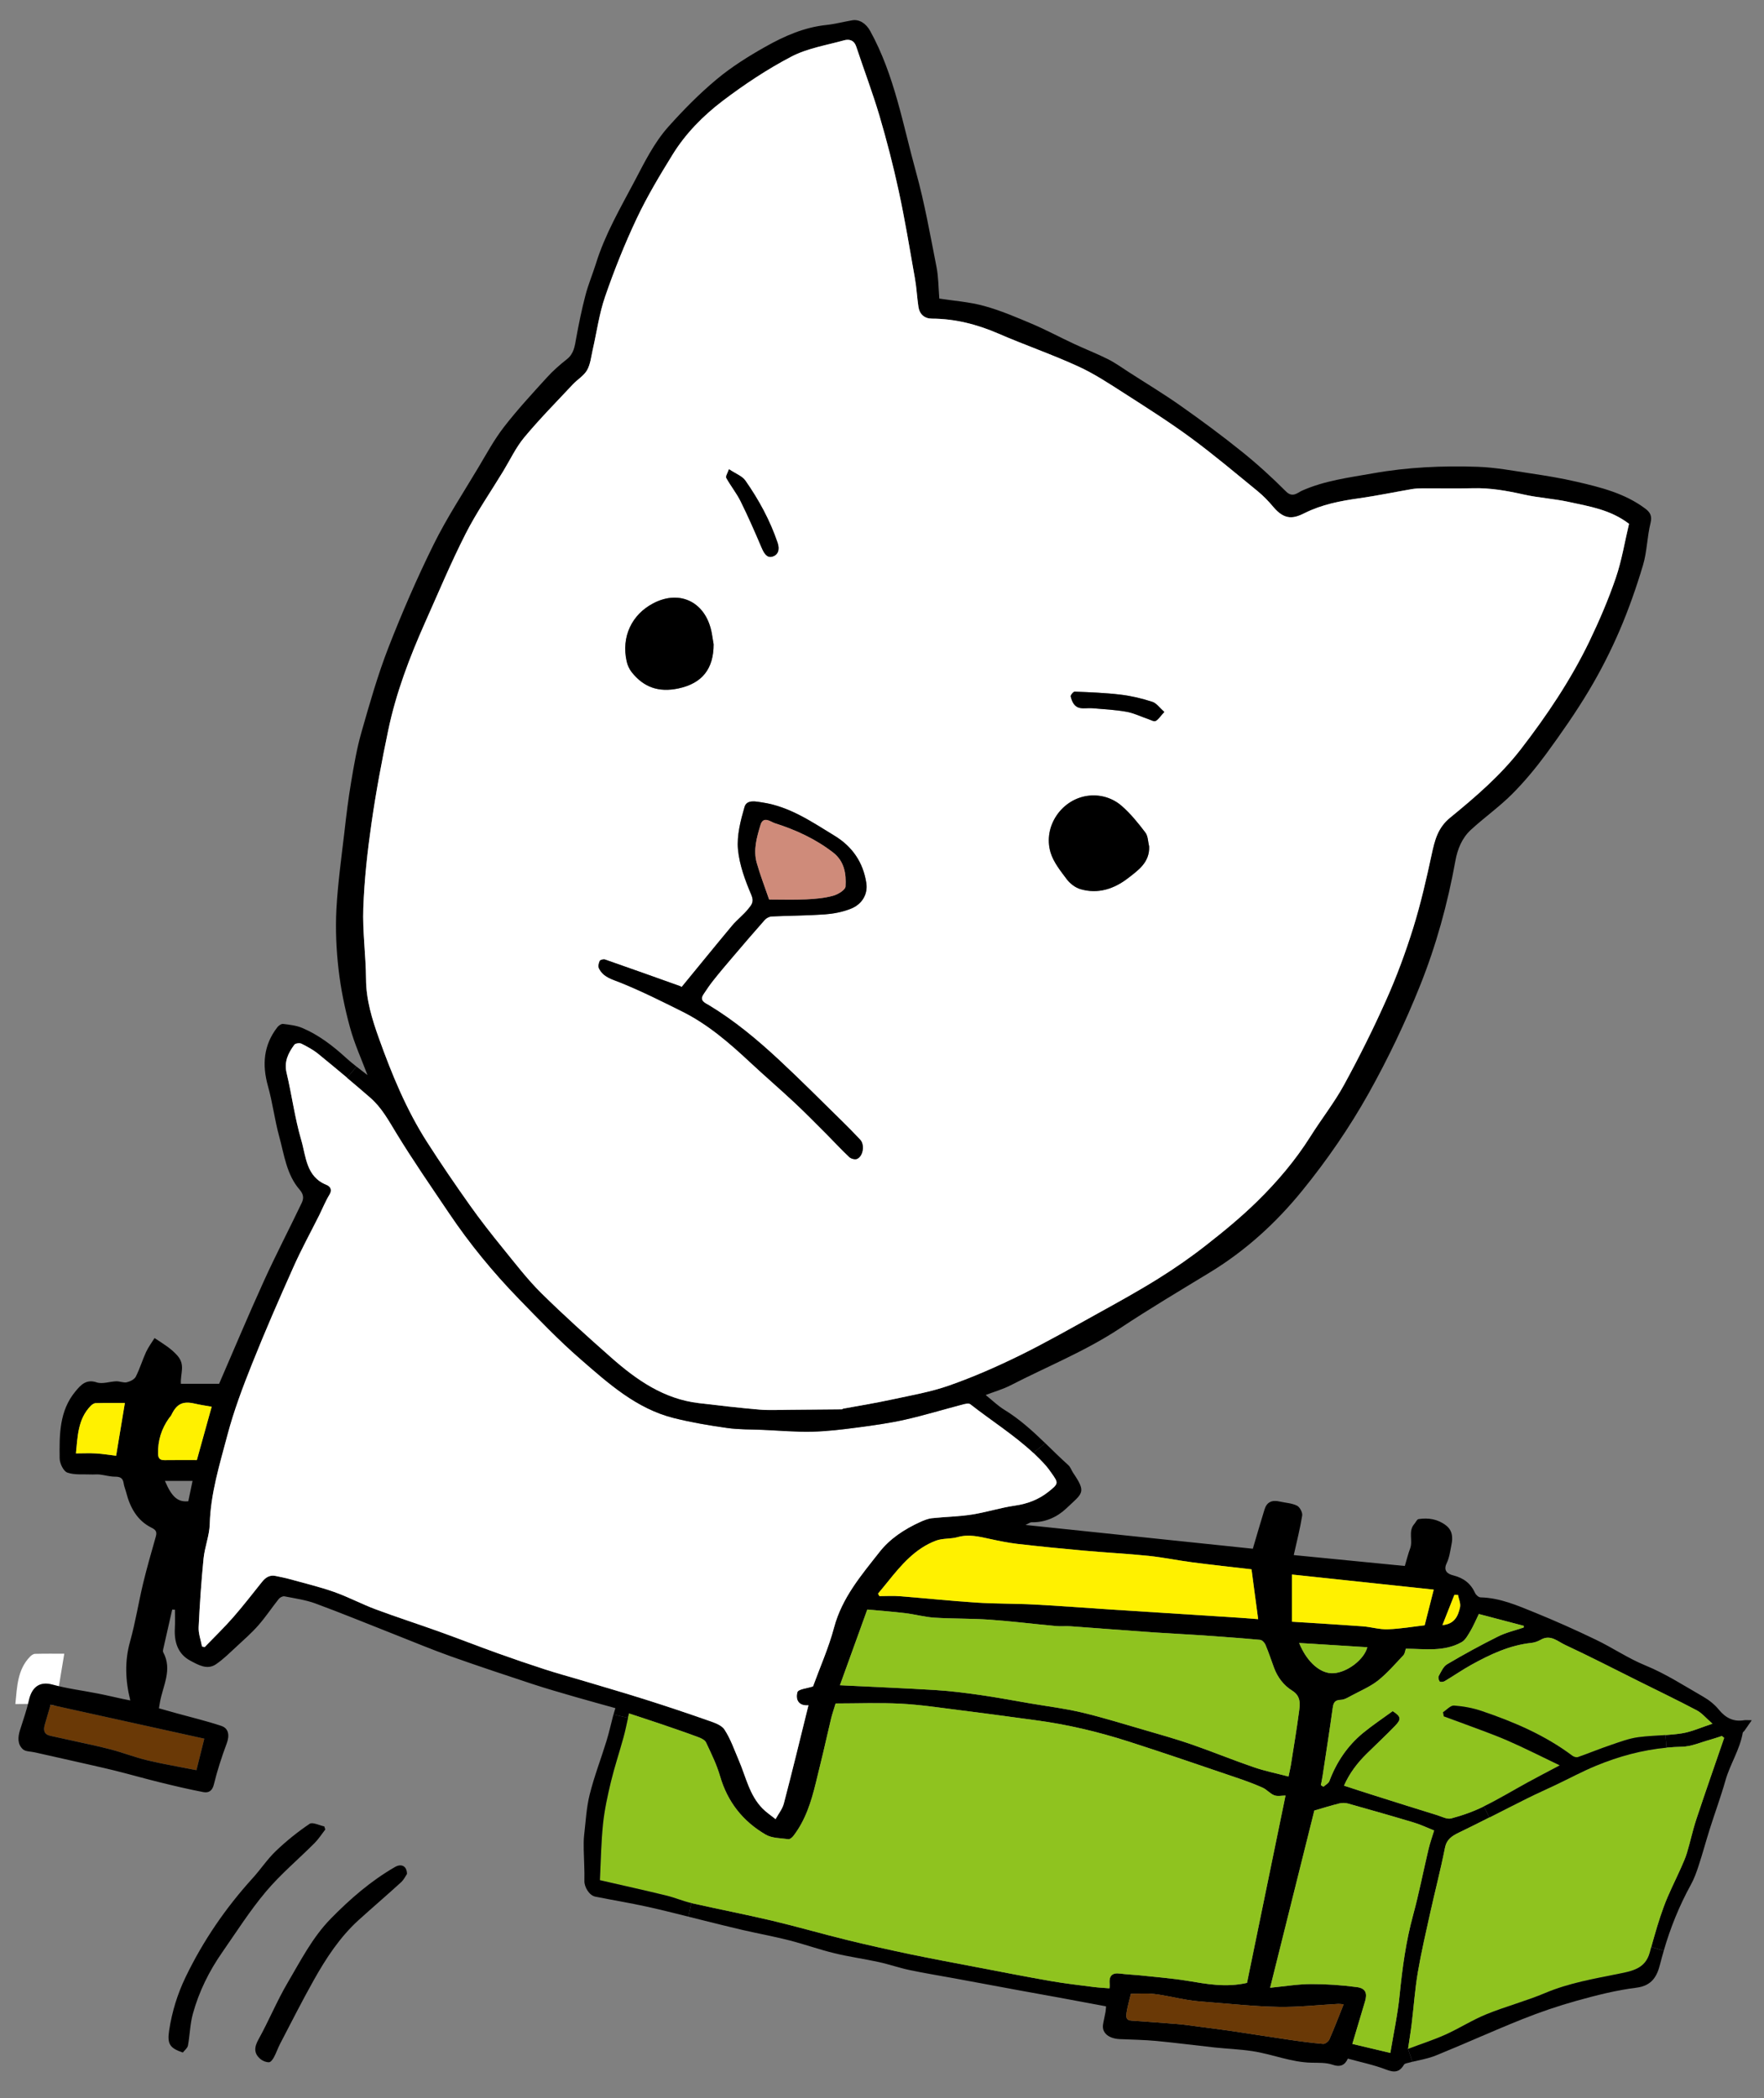
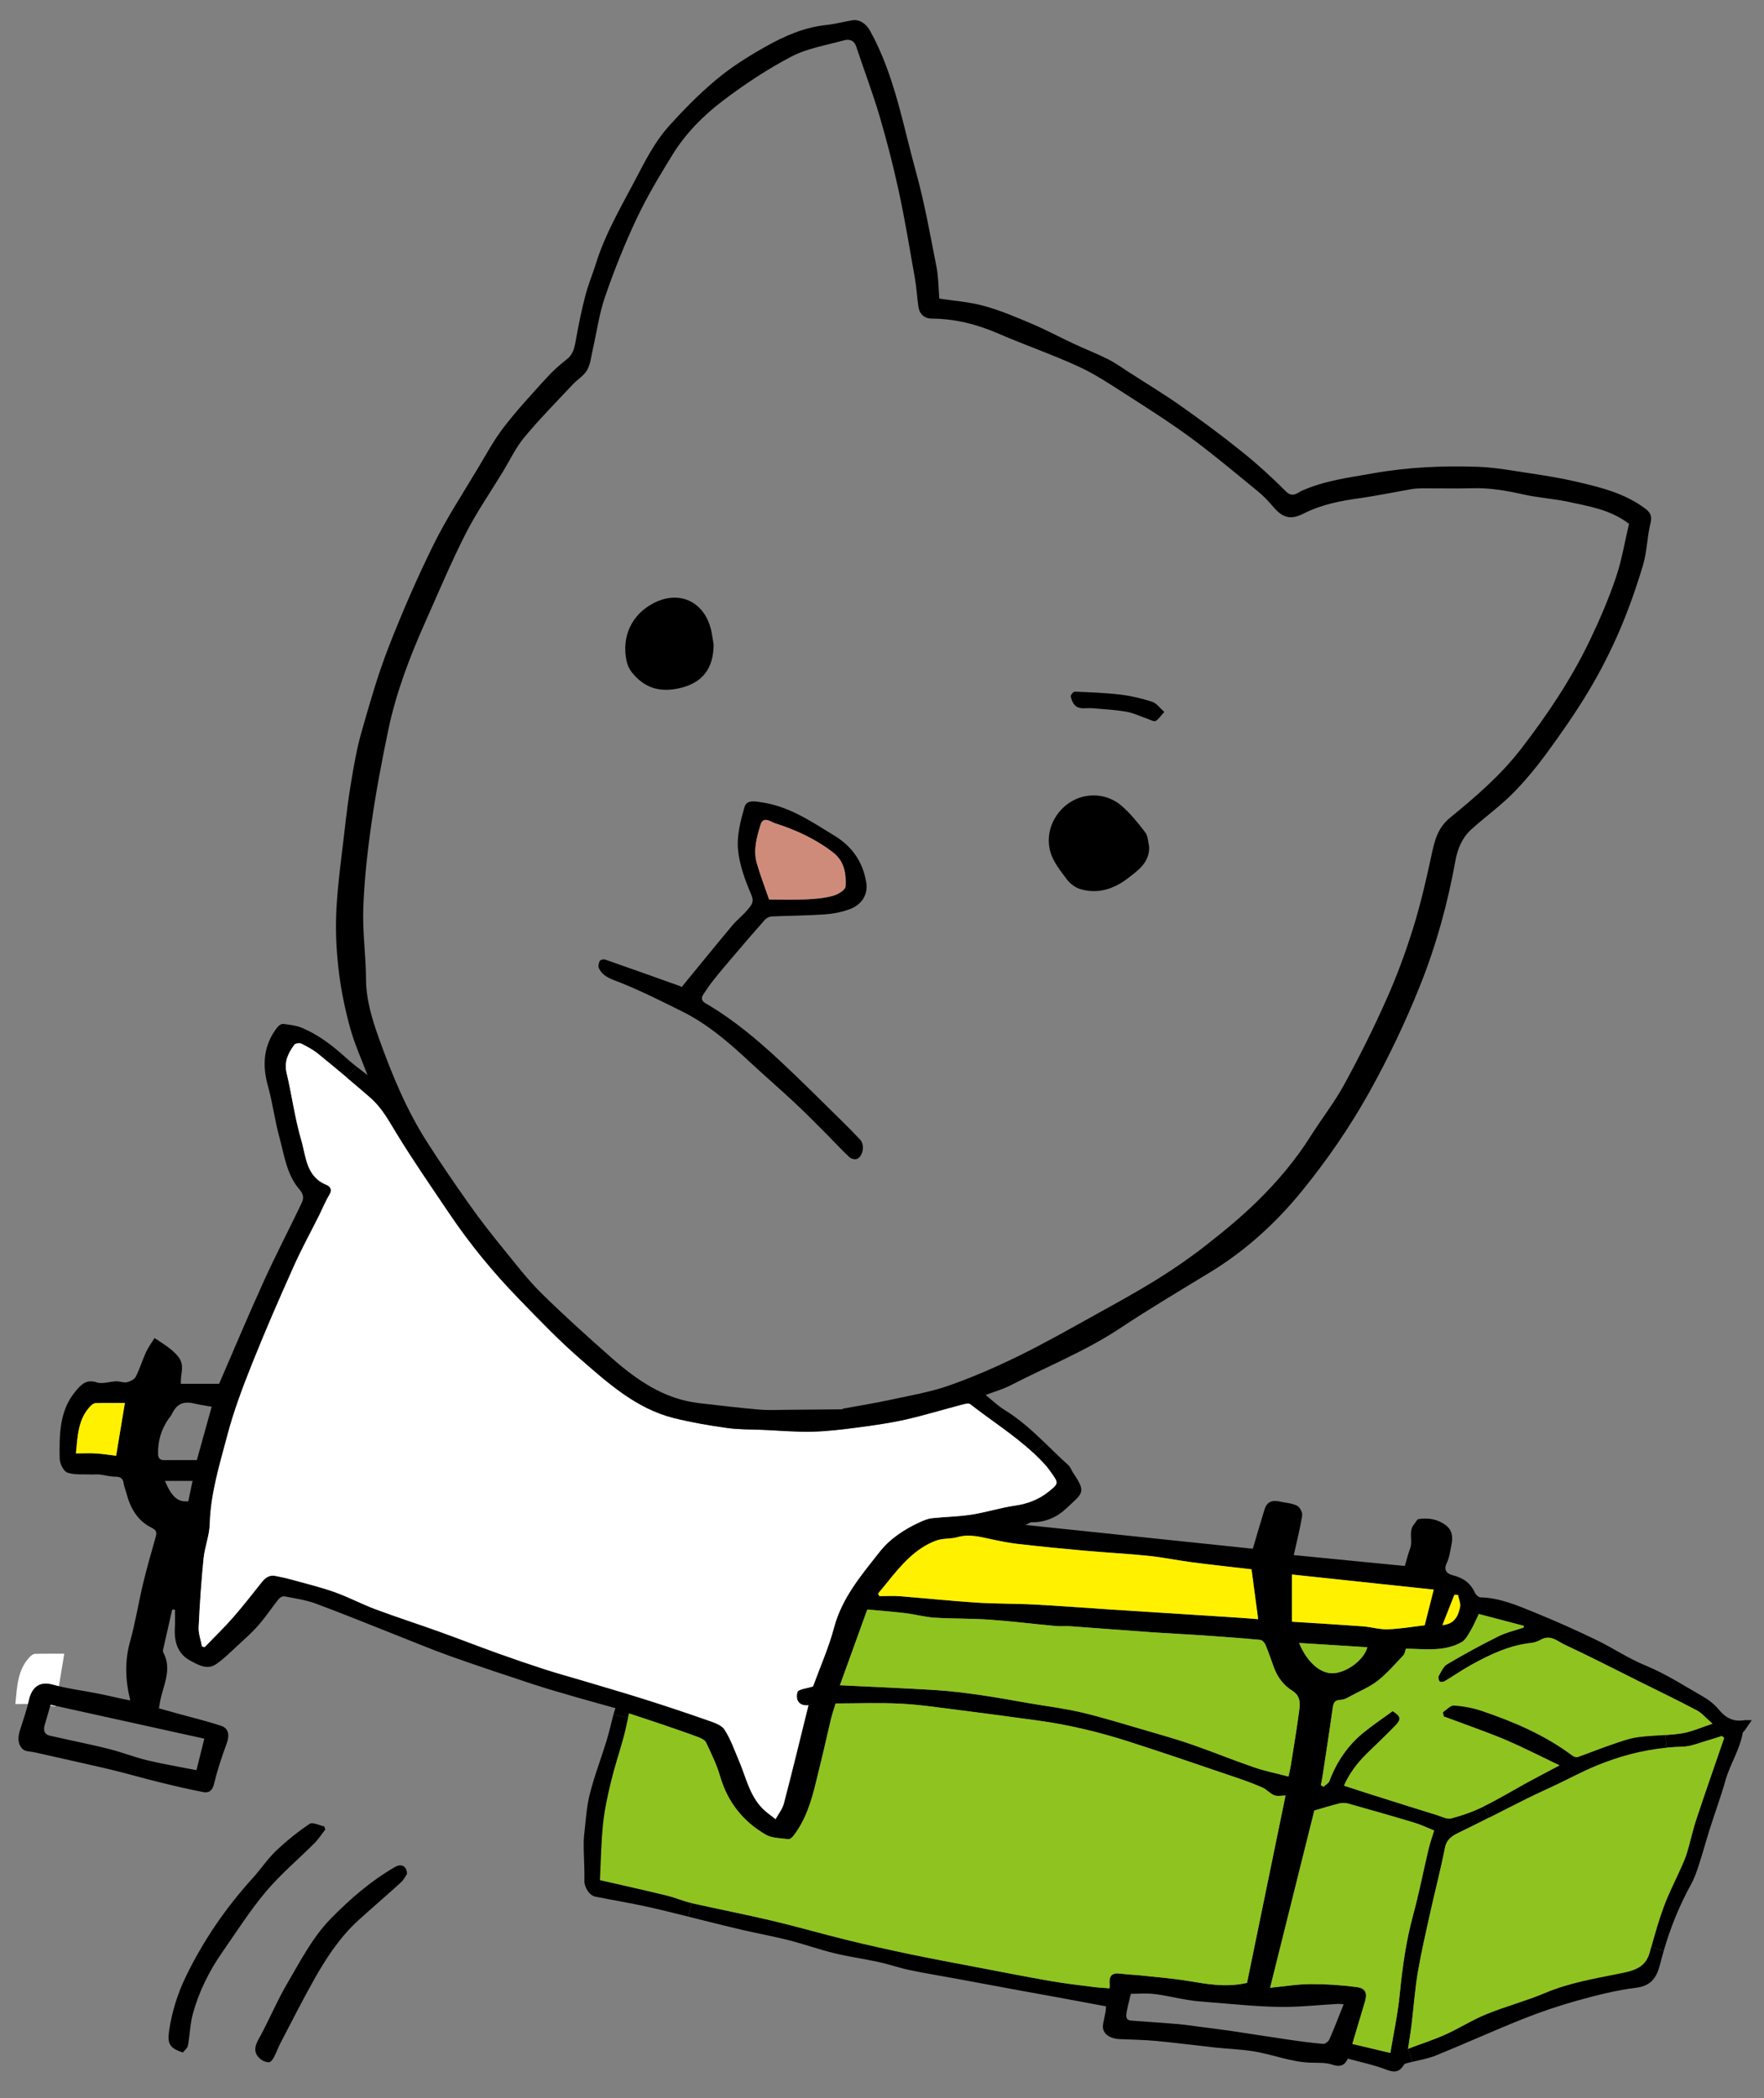
<svg xmlns="http://www.w3.org/2000/svg" version="1.1" id="レイヤー_1" x="0px" y="0px" width="344.834px" height="410.08px" viewBox="0 0 344.834 410.08" enable-background="new 0 0 344.834 410.08" xml:space="preserve">
  <rect x="0" y="0" width="344.834" height="410.08" fill="#808080" stroke="none" />
  <path fill-rule="evenodd" clip-rule="evenodd" fill="#FFFFFF" d="M10.856,333.541c-1.289-0.154-2.593-0.369-3.905-0.448  c-1.28-0.078-2.568-0.018-3.951-0.018c0.351-3.395,0.391-6.706,2.872-9.266c0.253-0.262,0.645-0.54,0.979-0.549  c1.959-0.052,3.919-0.026,5.715-0.026C11.995,326.674,11.438,330.027,10.856,333.541z" />
  <g id="XMLID_2_">
    <g>
-       <path fill="#6A3906" d="M9.89,333.21c10.01,2.21,20.11,4.44,30.05,6.63c-0.59,2.37-1.06,4.26-1.54,6.16    c-3.28-0.65-6.47-1.18-9.61-1.93c-2.41-0.58-4.75-1.5-7.16-2.13c-2.56-0.671-5.17-1.19-7.75-1.771c-1.35-0.3-2.7-0.6-4.05-0.89    c-1.25-0.28-1.37-1.11-1.08-2.15C9.11,335.88,9.48,334.63,9.89,333.21z" />
      <path d="M253.96,321.14c1.55,3.811,4.24,6.061,6.71,5.91c2.73-0.16,6.021-2.71,6.62-5.08    C262.94,321.7,258.59,321.43,253.96,321.14z M252.55,316.98c4.83,0.31,9.33,0.569,13.811,0.899c1.649,0.12,3.3,0.64,4.93,0.58    c2.53-0.09,5.03-0.53,7.21-0.78c0.56-2.22,1.11-4.37,1.77-6.97c-9.27-0.979-18.47-1.96-27.72-2.95    C252.55,311.01,252.55,314.02,252.55,316.98z M39.94,339.84c-9.94-2.189-20.04-4.42-30.05-6.63c-0.41,1.42-0.78,2.67-1.14,3.92    c-0.29,1.04-0.17,1.87,1.08,2.15c1.35,0.29,2.7,0.59,4.05,0.89c2.58,0.58,5.19,1.1,7.75,1.771c2.41,0.63,4.75,1.55,7.16,2.13    c3.14,0.75,6.33,1.279,9.61,1.93C38.88,344.1,39.35,342.21,39.94,339.84z M171.9,311.98c1.34,0,2.689-0.091,4.02,0.02    c4.97,0.39,9.93,0.92,14.9,1.24c3.77,0.25,7.55,0.18,11.319,0.38c4.92,0.25,9.83,0.64,14.74,0.96    c3.46,0.229,6.91,0.439,10.36,0.66c5.1,0.319,10.189,0.649,15.29,0.979c1.16,0.08,2.319,0.181,3.42,0.261    c-0.44-3.25-0.86-6.421-1.3-9.74c-3.92-0.45-7.761-0.87-11.591-1.37c-2.84-0.37-5.659-0.96-8.51-1.26    c-4.21-0.431-8.43-0.641-12.64-1.021c-4.351-0.39-8.69-0.82-13.03-1.32c-1.79-0.21-3.57-0.579-5.34-0.96    c-2.1-0.449-4.14-0.989-6.34-0.359c-1.37,0.39-2.931,0.189-4.24,0.689c-4.05,1.53-6.76,4.73-9.38,7.99    c-0.64,0.8-1.29,1.58-1.94,2.36C171.73,311.66,171.82,311.82,171.9,311.98z M230.18,395.62c1.54,0.13,3.08,0.37,4.62,0.57    c1.86,0.239,3.72,0.47,5.58,0.739c3.86,0.57,7.71,1.19,11.57,1.75c2.229,0.33,4.46,0.63,6.7,0.82c0.39,0.03,1.04-0.46,1.22-0.87    c0.96-2.18,1.81-4.42,2.79-6.87c-0.53-0.04-0.8-0.09-1.061-0.08c-3.88,0.21-7.76,0.66-11.619,0.59    c-4.641-0.079-9.261-0.59-13.891-0.939c-1.34-0.1-2.689-0.22-4.01-0.44c-2.16-0.35-4.29-0.89-6.45-1.14    c-1.55-0.19-3.149-0.04-4.56-0.04c-0.32,1.35-0.641,2.43-0.82,3.54c-0.11,0.71-0.3,1.61,0.9,1.7    C224.16,395.17,227.17,395.37,230.18,395.62z M266.83,391.23c-0.83,2.739-1.64,5.479-2.47,8.279c2.279,0.54,4.689,1.11,7.43,1.76    c0.64-3.869,1.46-7.63,1.83-11.439c0.52-5.24,1.229-10.41,2.62-15.5c1.16-4.271,2-8.61,3.02-12.91    c0.29-1.229,0.721-2.42,1.09-3.63c-1.43-0.57-2.63-1.15-3.89-1.53c-4.28-1.29-8.58-2.51-12.88-3.72    c-0.54-0.15-1.17-0.18-1.71-0.05c-1.601,0.39-3.17,0.89-4.94,1.399c-2.819,11.301-5.68,22.771-8.64,34.641    c3.02-0.3,5.5-0.721,7.99-0.721c3-0.01,6.029,0.2,9.01,0.601C266.98,388.64,267.32,389.63,266.83,391.23z M209.23,317.87    c-0.921-0.061-1.86,0.05-2.78-0.04c-4.34-0.4-8.67-0.94-13.01-1.25c-3.58-0.25-7.181-0.16-10.761-0.39    c-1.899-0.12-3.79-0.65-5.699-0.881c-2.391-0.29-4.801-0.47-7.44-0.71c-1.78,4.94-3.56,9.851-5.35,14.801    c6.569,0.33,12.699,0.569,18.819,0.949c2.891,0.181,5.78,0.551,8.641,0.96c3.279,0.471,6.54,1.091,9.81,1.65    c3.37,0.57,6.78,0.99,10.1,1.78c4.141,0.99,8.221,2.27,12.311,3.45c3,0.88,6.01,1.72,8.96,2.739c4.1,1.42,8.11,3.07,12.2,4.471    c2.189,0.76,4.489,1.22,6.85,1.84c0.19-0.92,0.36-1.59,0.47-2.271c0.54-3.43,1.12-6.87,1.58-10.319    c0.21-1.54,0.42-3.101-1.31-4.181c-1.68-1.04-2.87-2.609-3.57-4.489c-0.55-1.5-1.05-3.021-1.67-4.49    c-0.17-0.4-0.649-0.92-1.02-0.96c-3.7-0.34-7.4-0.61-11.101-0.87c-3.24-0.22-6.49-0.37-9.729-0.59    C220.1,318.69,214.67,318.26,209.23,317.87z M205.42,387.22c2.79,0.49,5.62,0.8,8.44,1.17c0.979,0.12,1.979,0.16,3.02,0.25    c0.01-0.109,0.07-0.489,0.03-0.859c-0.141-1.521,0.439-2.24,2.05-2.021c1.28,0.17,2.58,0.21,3.86,0.34    c3.1,0.341,6.22,0.57,9.3,1.07c3.74,0.62,7.439,1.35,11.649,0.41c2.48-12.04,4.98-24.21,7.53-36.62c-0.729,0-1.55,0.2-2.2-0.05    c-0.83-0.32-1.47-1.141-2.29-1.5c-1.689-0.75-3.439-1.391-5.199-1.98c-7.011-2.38-14-4.79-21.051-7.05    c-5.899-1.89-11.93-3.32-18.09-4.14c-4.989-0.67-9.979-1.36-14.979-1.98c-3.811-0.479-7.62-1.06-11.45-1.26    c-4.23-0.21-8.48-0.04-12.69-0.04c-0.38,1.23-0.67,2.08-0.88,2.94c-0.54,2.229-1.029,4.47-1.56,6.699    c-0.46,1.92-0.94,3.841-1.4,5.761c-0.91,3.75-2.029,7.409-4.439,10.52c-0.221,0.28-0.66,0.65-0.94,0.61    c-1.51-0.21-3.22-0.17-4.46-0.9c-4.439-2.59-7.45-6.38-8.91-11.42c-0.66-2.28-1.729-4.439-2.74-6.59    c-0.229-0.49-0.96-0.83-1.529-1.04c-2.431-0.91-4.891-1.74-7.34-2.58c-2.051-0.7-4.11-1.36-6.19-2.05    c-0.07,0.29-0.13,0.57-0.19,0.859l-2.85-0.64c0.11-0.37,0.24-0.77,0.38-1.25c-2.59-0.729-5.3-1.46-7.99-2.24    c-2.76-0.8-5.52-1.59-8.25-2.489c-5.34-1.761-10.67-3.53-15.96-5.41c-3.65-1.3-7.23-2.8-10.84-4.221    c-5.19-2.039-10.36-4.17-15.59-6.1c-1.94-0.71-4.04-1-6.08-1.4c-0.32-0.06-0.86,0.221-1.09,0.5c-1.35,1.7-2.56,3.53-3.99,5.16    c-1.3,1.48-2.79,2.79-4.24,4.13c-1.31,1.2-2.58,2.49-4.04,3.48c-1.72,1.18-3.47,0.13-4.97-0.66c-2.5-1.31-3.23-3.67-3.08-6.39    c0.07-1.19,0.02-2.4,0.02-3.601c-0.18-0.01-0.36-0.02-0.54-0.029c-0.59,2.569-1.18,5.14-1.75,7.71c-0.05,0.199-0.09,0.47,0,0.64    c1.85,3.43-0.11,6.6-0.66,9.86c-0.06,0.31-0.1,0.62-0.18,1.09c1.16,0.33,2.38,0.67,3.6,1.01c2.86,0.79,5.75,1.48,8.57,2.42    c1.5,0.49,1.65,1.9,1.08,3.43c-0.98,2.631-1.86,5.33-2.52,8.051c-0.33,1.319-1.09,1.649-2.07,1.46c-2.82-0.54-5.62-1.2-8.42-1.891    c-2.99-0.729-5.96-1.59-8.95-2.33c-2.81-0.689-5.65-1.3-8.47-1.949c-2.37-0.54-4.75-1.061-7.12-1.601    c-0.79-0.18-1.8-0.13-2.31-0.609c-1.08-1-0.97-2.391-0.55-3.74c0.6-1.92,1.29-3.82,1.72-5.771c0.55-2.529,2.02-3.84,4.64-3.12    c2.85,0.79,5.83,1.15,8.75,1.73c1.62,0.31,3.23,0.7,4.85,1.05c0.51,0.11,1.03,0.2,1.6,0.32c-0.98-3.94-1.12-7.69-0.04-11.53    c1.04-3.72,1.64-7.56,2.54-11.33c0.73-3.01,1.58-5.99,2.43-8.96c0.27-0.93,0.3-1.42-0.79-1.95c-2.78-1.38-4.17-3.909-4.93-6.84    c-0.16-0.62-0.42-1.22-0.51-1.84c-0.15-1.03-0.7-1.29-1.68-1.29c-1.01,0-2-0.3-3.01-0.42c-0.57-0.06-1.15,0.021-1.72-0.01    c-1.55-0.07-3.21,0.13-4.61-0.37c-0.75-0.28-1.47-1.78-1.49-2.74c-0.06-4.63-0.09-9.35,3.12-13.17c0.96-1.15,2.04-2.43,4.12-1.72    c1.12,0.38,2.54-0.17,3.83-0.21c0.69-0.021,1.42,0.33,2.05,0.189c0.65-0.149,1.48-0.55,1.76-1.09c0.79-1.55,1.29-3.25,2.02-4.84    c0.44-0.95,1.09-1.8,1.65-2.71c1.82,1.2,3.21,2.02,4.43,3.39c1.66,1.851,0.59,3.49,0.72,5.551c2.46,0,5.01,0,7.47,0    c2.83-6.521,5.67-13.301,8.71-19.99c2.35-5.181,4.99-10.23,7.44-15.37c0.39-0.83,0.44-1.61-0.42-2.601    c-2.54-2.92-3-6.789-3.98-10.38c-0.89-3.239-1.29-6.62-2.2-9.85c-1.17-4.19-0.87-8.021,1.85-11.521    c0.25-0.319,0.78-0.68,1.13-0.63c1.26,0.16,2.58,0.301,3.73,0.79c3.22,1.37,5.97,3.48,8.55,5.84c0.66,0.601,1.34,1.16,2.05,1.711    l-1.84,2.18c-1.87-1.57-3.76-3.13-5.66-4.68c-0.99-0.801-2.15-1.421-3.29-1.99c-0.35-0.17-1.15-0.061-1.36,0.21    c-1.19,1.62-2.04,3.3-1.52,5.5c1.04,4.37,1.61,8.859,2.87,13.149c0.94,3.2,0.93,7.15,4.94,8.75c0.63,0.25,1.19,0.881,0.6,1.86    c-0.79,1.29-1.36,2.71-2.03,4.07c-1.69,3.37-3.51,6.689-5.04,10.13c-2.79,6.24-5.53,12.51-8.06,18.85    c-1.84,4.601-3.6,9.271-4.86,14.05c-1.5,5.681-3.27,11.33-3.44,17.32c-0.06,2.26-0.98,4.48-1.21,6.75    c-0.44,4.46-0.75,8.94-0.96,13.42c-0.06,1.24,0.42,2.51,0.66,3.771c0.17,0.04,0.35,0.08,0.52,0.12c1.86-1.931,3.8-3.801,5.57-5.82    c1.95-2.23,3.76-4.58,5.62-6.9c0.69-0.859,1.49-1.43,2.65-1.189c0.97,0.2,1.95,0.39,2.91,0.66c2.87,0.8,5.78,1.489,8.58,2.479    c2.74,0.97,5.34,2.36,8.07,3.38c4.12,1.54,8.31,2.88,12.45,4.37c3.83,1.37,7.62,2.86,11.44,4.23c3.06,1.1,6.13,2.149,9.22,3.149    c2.28,0.74,4.59,1.37,6.89,2.05c4.23,1.271,8.47,2.49,12.68,3.82c4.11,1.3,8.21,2.67,12.28,4.1c1.17,0.41,2.64,0.87,3.24,1.78    c1.21,1.84,1.939,3.99,2.819,6.04c1.391,3.22,2.061,6.8,4.65,9.42c0.76,0.771,1.68,1.37,2.53,2.061    c0.55-1.021,1.34-1.971,1.62-3.061c1.649-6.29,3.18-12.609,4.81-19.2c-2.12,0.19-2.521-1.34-2.16-2.55    c0.17-0.609,1.92-0.75,3.05-1.13c1.351-3.72,3.051-7.52,4.11-11.5c1.55-5.83,5.3-10.21,8.86-14.74    c2.069-2.649,4.869-4.47,7.909-5.87c0.75-0.34,1.561-0.68,2.36-0.77c2.59-0.28,5.22-0.31,7.79-0.71c2.83-0.44,5.6-1.34,8.44-1.75    c2.47-0.35,4.649-1.19,6.56-2.71c2.021-1.61,1.99-1.69,0.54-3.72c-0.31-0.44-0.62-0.891-0.97-1.29    c-0.8-0.91-1.65-1.771-2.521-2.59l2.32-1.891c1.49,1.44,2.97,2.9,4.51,4.29c0.42,0.37,0.61,1,0.93,1.49    c2.69,3.95,1.851,3.95-1.31,6.96c-1.81,1.71-4.14,2.77-6.8,2.72c-0.28-0.01-0.57,0.24-1.19,0.521    c15.061,1.569,29.761,3.109,44.44,4.649c0.77-2.6,1.5-5.149,2.29-7.689c0.45-1.44,1.439-1.891,2.99-1.53    c1.13,0.26,2.34,0.3,3.35,0.8c0.54,0.26,1.11,1.32,1.02,1.92c-0.409,2.57-1.06,5.11-1.649,7.74c7.41,0.72,14.649,1.43,21.71,2.13    c0.399-1.33,0.649-2.39,1.03-3.39c0.609-1.55-0.431-3.37,0.819-4.811c0.29-0.319,0.511-0.909,0.83-0.96    c1.931-0.3,3.771,0,5.37,1.23c1.3,1.01,1.36,2.39,1.061,3.83c-0.24,1.2-0.4,2.47-0.921,3.55c-0.76,1.57,0.301,2.15,1.28,2.39    c2.04,0.511,3.43,1.59,4.29,3.49c0.17,0.36,0.69,0.811,1.061,0.811c3.79,0.09,7.199,1.59,10.609,2.97    c4.03,1.64,8.01,3.42,11.931,5.31c3.27,1.57,6.31,3.65,9.64,5.01c4.03,1.65,7.63,4,11.36,6.141c1.13,0.649,2.22,1.52,3.039,2.53    c1.33,1.609,2.86,2.399,4.94,2.05c0.32-0.05,0.66,0,1.48,0c-0.601,0.859-1.021,1.479-1.45,2.09c-0.101,0.13-0.29,0.229-0.311,0.37    c-0.569,3.29-2.46,6.1-3.37,9.28c-0.909,3.21-2.069,6.35-3.079,9.539c-0.75,2.381-1.4,4.801-2.181,7.171    c-0.41,1.27-0.87,2.54-1.51,3.699c-2.26,4.11-4,8.41-5.3,12.9l-2.44-0.73c0.74-2.64,1.48-5.279,2.431-7.84    c0.949-2.6,2.239-5.069,3.369-7.609c0.42-0.96,0.87-1.931,1.17-2.931c0.66-2.189,1.131-4.449,1.851-6.62    c1.76-5.3,3.61-10.579,5.43-15.869c-0.149-0.12-0.3-0.25-0.45-0.37c-0.79,0.25-1.569,0.529-2.359,0.75    c-1.79,0.489-3.59,1.31-5.4,1.35c-1.03,0.021-2.05,0.09-3.06,0.18l-0.2-2.46c1.07-0.08,2.15-0.17,3.21-0.34    c1.93-0.31,3.78-1.17,5.97-1.88c-1.29-1.13-2.05-2.07-3.04-2.6c-3.71-1.96-7.51-3.78-11.27-5.66c-4.83-2.4-9.62-4.88-14.5-7.15    c-1.431-0.66-2.84-2.1-4.74-1.01c-0.55,0.31-1.19,0.55-1.81,0.62c-4.271,0.45-8.051,2.229-11.73,4.26c-1.81,1-3.51,2.19-5.29,3.24    c-0.25,0.149-0.83,0.189-0.95,0.04c-0.199-0.26-0.33-0.811-0.18-1.061c0.46-0.83,0.9-1.869,1.65-2.31    c3.25-1.92,6.56-3.73,9.93-5.41c1.57-0.79,3.34-1.189,5.02-1.76c0.011-0.11,0.021-0.22,0.03-0.33c-2.95-0.771-5.91-1.55-8.79-2.31    c-0.609,1.239-1.06,2.329-1.649,3.329c-0.48,0.79-0.971,1.75-1.721,2.171c-3.42,1.93-7.2,1.3-10.899,1.279    c-0.15,0.42-0.19,0.971-0.48,1.28c-1.609,1.7-3.149,3.5-4.97,4.95c-1.521,1.189-3.37,1.97-5.09,2.89    c-0.69,0.37-1.431,0.84-2.16,0.87c-1.14,0.04-1.45,0.51-1.59,1.54c-0.61,4.4-1.3,8.79-1.96,13.18    c-0.101,0.66-0.24,1.311-0.36,1.96c0.17,0.11,0.33,0.21,0.5,0.311c0.39-0.36,0.99-0.65,1.16-1.101c1.39-3.71,3.53-6.89,6.57-9.399    c1.85-1.521,3.85-2.851,5.81-4.28c1.61,1.05,1.75,1.55,0.46,2.88c-1.8,1.87-3.71,3.63-5.55,5.45c-1.83,1.81-3.37,3.82-4.43,6.24    c2.09,0.68,4.029,1.319,5.979,1.93c4.08,1.29,8.16,2.58,12.25,3.84c0.9,0.28,1.93,0.851,2.73,0.63    c2.189-0.58,4.359-1.35,6.38-2.35l1.09,2.16c-1.97,1-3.95,1.99-5.94,2.95c-1.399,0.68-2.42,1.319-2.76,3.02    c-0.84,4.24-1.93,8.42-2.87,12.64c-0.859,3.881-1.76,7.761-2.43,11.681c-0.561,3.33-0.79,6.71-1.2,10.06    c-0.18,1.521-0.44,3.03-0.71,4.891l0.85,2.52c-0.22,0.06-0.439,0.11-0.659,0.17c-0.351,0.09-0.841,0.15-0.99,0.4    c-0.87,1.479-1.87,1.58-3.47,0.96c-2.381-0.92-4.921-1.44-7.5-2.15c-0.57,1.271-1.45,1.73-3.04,1.18    c-1.24-0.42-2.671-0.35-4.011-0.38c-4.01-0.069-7.699-1.67-11.6-2.26c-2.44-0.37-4.93-0.46-7.4-0.72    c-3.79-0.41-7.569-0.91-11.37-1.271c-2.369-0.22-4.77-0.26-7.149-0.359c-2.2-0.101-3.53-1.23-3.29-2.83    c0.13-0.84,0.35-1.66,0.49-2.5c0.08-0.46,0.09-0.931,0.1-1.08c-3.16-0.59-6.25-1.16-9.35-1.74c-2.511-0.46-5.04-0.91-7.561-1.37    c-4.24-0.79-8.479-1.58-12.729-2.359c-2.891-0.54-5.79-0.99-8.67-1.601c-2.07-0.43-4.07-1.14-6.141-1.59    c-2.87-0.63-5.79-1.02-8.64-1.72c-2.99-0.721-5.9-1.771-8.88-2.53c-2.99-0.76-6.04-1.32-9.061-2.01    c-2.64-0.61-5.279-1.28-7.91-1.931c-0.909-0.22-1.81-0.449-2.71-0.68l0.601-2.649c5.25,1.18,10.54,2.21,15.78,3.439    c4.88,1.16,9.71,2.561,14.59,3.76c4.09,1,8.2,1.91,12.319,2.78c4.25,0.88,8.521,1.68,12.78,2.49    C195.56,385.39,200.48,386.36,205.42,387.22z M285.41,314.17c0.17-0.75-0.25-1.63-0.4-2.439c-0.229-0.011-0.47-0.011-0.7-0.011    c-0.779,1.98-1.56,3.95-2.34,5.931C284.39,317.43,285.04,315.82,285.41,314.17z M38.48,285.39c1-3.58,1.93-6.949,2.9-10.43    c-1.13-0.2-2.24-0.36-3.32-0.61c-2.31-0.54-3.52,0.04-4.55,2.21c-0.11,0.24-0.32,0.431-0.48,0.65c-1.47,2.08-2.19,4.38-2.13,6.94    c0.02,0.92,0.37,1.26,1.28,1.25C34.3,285.37,36.43,285.39,38.48,285.39z M37.64,289.46c-1.99,0-3.67,0-5.4,0    c1.33,3.14,2.54,4.2,4.57,3.97C37.07,292.19,37.33,290.9,37.64,289.46z M24.41,274.23c-1.8,0-3.76-0.021-5.72,0.029    c-0.33,0.01-0.72,0.29-0.97,0.55c-2.49,2.561-2.53,5.87-2.88,9.271c1.39,0,2.67-0.07,3.95,0.01c1.32,0.08,2.62,0.3,3.91,0.45    C23.28,281.03,23.84,277.67,24.41,274.23z" />
      <path fill="#FFFFFF" d="M188.33,274.47c0.43-0.109,1.07-0.239,1.35-0.02c4.09,3.2,8.521,5.99,12.33,9.53    c0.87,0.819,1.721,1.68,2.521,2.59c0.35,0.399,0.66,0.85,0.97,1.29c1.45,2.029,1.48,2.109-0.54,3.72    c-1.91,1.52-4.09,2.36-6.56,2.71c-2.841,0.41-5.61,1.31-8.44,1.75c-2.57,0.4-5.2,0.43-7.79,0.71c-0.8,0.09-1.61,0.43-2.36,0.77    c-3.04,1.4-5.84,3.221-7.909,5.87c-3.561,4.53-7.311,8.91-8.86,14.74c-1.06,3.98-2.76,7.78-4.11,11.5    c-1.13,0.38-2.88,0.521-3.05,1.13c-0.36,1.21,0.04,2.74,2.16,2.55c-1.63,6.591-3.16,12.91-4.81,19.2    c-0.28,1.09-1.07,2.04-1.62,3.061c-0.851-0.69-1.771-1.29-2.53-2.061c-2.59-2.62-3.26-6.2-4.65-9.42    c-0.88-2.05-1.609-4.2-2.819-6.04c-0.601-0.91-2.07-1.37-3.24-1.78c-4.07-1.43-8.17-2.8-12.28-4.1    c-4.21-1.33-8.45-2.55-12.68-3.82c-2.3-0.68-4.61-1.31-6.89-2.05c-3.09-1-6.16-2.05-9.22-3.149c-3.82-1.37-7.61-2.86-11.44-4.23    c-4.14-1.49-8.33-2.83-12.45-4.37c-2.73-1.02-5.33-2.41-8.07-3.38c-2.8-0.99-5.71-1.68-8.58-2.479    c-0.96-0.271-1.94-0.46-2.91-0.66c-1.16-0.24-1.96,0.33-2.65,1.189c-1.86,2.32-3.67,4.67-5.62,6.9c-1.77,2.02-3.71,3.89-5.57,5.82    c-0.17-0.04-0.35-0.08-0.52-0.12c-0.24-1.261-0.72-2.53-0.66-3.771c0.21-4.479,0.52-8.96,0.96-13.42    c0.23-2.27,1.15-4.49,1.21-6.75c0.17-5.99,1.94-11.64,3.44-17.32c1.26-4.779,3.02-9.449,4.86-14.05    c2.53-6.34,5.27-12.609,8.06-18.85c1.53-3.44,3.35-6.76,5.04-10.13c0.67-1.36,1.24-2.78,2.03-4.07c0.59-0.979,0.03-1.61-0.6-1.86    c-4.01-1.6-4-5.55-4.94-8.75c-1.26-4.29-1.83-8.779-2.87-13.149c-0.52-2.2,0.33-3.88,1.52-5.5c0.21-0.271,1.01-0.38,1.36-0.21    c1.14,0.569,2.3,1.189,3.29,1.99c1.9,1.55,3.79,3.109,5.66,4.68c1.53,1.28,3.04,2.58,4.54,3.88c2.21,1.91,3.58,4.44,5.09,6.92    c3.24,5.32,6.8,10.45,10.28,15.62c4.04,6.01,8.62,11.59,13.66,16.78c3.9,4.02,7.79,8.09,12.02,11.76    c5.48,4.77,10.97,9.729,18.31,11.56c3.41,0.851,6.89,1.44,10.38,1.931c2.3,0.33,4.65,0.27,6.98,0.37    c3.199,0.14,6.409,0.43,9.62,0.359c2.96-0.07,5.93-0.43,8.88-0.82c3.13-0.409,6.27-0.85,9.34-1.539    C180.78,276.61,184.54,275.46,188.33,274.47z" />
      <path fill="#FFF100" d="M18.69,274.26c1.96-0.05,3.92-0.029,5.72-0.029c-0.57,3.439-1.13,6.8-1.71,10.31    c-1.29-0.15-2.59-0.37-3.91-0.45c-1.28-0.08-2.56-0.01-3.95-0.01c0.35-3.4,0.39-6.71,2.88-9.271    C17.97,274.55,18.36,274.27,18.69,274.26z" />
-       <path fill="#FFF100" d="M41.38,274.96c-0.97,3.48-1.9,6.85-2.9,10.43c-2.05,0-4.18-0.02-6.3,0.011c-0.91,0.01-1.26-0.33-1.28-1.25    c-0.06-2.561,0.66-4.86,2.13-6.94c0.16-0.22,0.37-0.41,0.48-0.65c1.03-2.17,2.24-2.75,4.55-2.21    C39.14,274.6,40.25,274.76,41.38,274.96z" />
      <path fill="#8FC31F" d="M336.6,339.32c0.15,0.12,0.301,0.25,0.45,0.37c-1.819,5.29-3.67,10.569-5.43,15.869    c-0.72,2.171-1.19,4.431-1.851,6.62c-0.3,1-0.75,1.971-1.17,2.931c-1.13,2.54-2.42,5.01-3.369,7.609    c-0.95,2.561-1.69,5.2-2.431,7.84c-0.1,0.381-0.2,0.75-0.31,1.131c-0.87,3.109-3.41,3.569-6.04,4.1    c-4.84,0.979-9.71,1.8-14.33,3.74c-3.75,1.59-7.74,2.63-11.53,4.17c-2.76,1.12-5.3,2.76-8.03,3.99    c-2.26,1.02-4.649,1.779-7.31,2.79c0.27-1.86,0.53-3.37,0.71-4.891c0.41-3.35,0.64-6.729,1.2-10.06    c0.67-3.92,1.57-7.8,2.43-11.681c0.94-4.22,2.03-8.399,2.87-12.64c0.34-1.7,1.36-2.34,2.76-3.02c1.99-0.96,3.971-1.95,5.94-2.95    c2.49-1.26,4.97-2.53,7.46-3.771c1.85-0.92,3.75-1.76,5.62-2.649c2.59-1.23,5.12-2.601,7.77-3.69c4.431-1.83,9-3.07,13.771-3.53    c1.01-0.09,2.029-0.159,3.06-0.18c1.811-0.04,3.61-0.86,5.4-1.35C335.03,339.85,335.81,339.57,336.6,339.32z" />
      <path fill="#8FC31F" d="M331.72,334.32c0.99,0.529,1.75,1.47,3.04,2.6c-2.189,0.71-4.04,1.57-5.97,1.88    c-1.06,0.17-2.14,0.26-3.21,0.34c-1.8,0.12-3.6,0.181-5.38,0.42c-1.771,0.25-3.5,0.9-5.2,1.48c-2.2,0.74-4.35,1.63-6.54,2.4    c-0.29,0.1-0.79-0.04-1.07-0.25c-5.34-4.011-11.39-6.601-17.659-8.73c-1.75-0.6-3.631-0.95-5.48-1.09    c-0.68-0.05-1.44,0.84-2.16,1.3c0.05,0.271,0.101,0.54,0.15,0.811c1.01,0.369,2.02,0.729,3.029,1.109    c3.11,1.18,6.271,2.26,9.33,3.58c3.37,1.46,6.65,3.14,10.311,4.89c-2.37,1.261-4.28,2.24-6.16,3.271    c-2.89,1.58-5.72,3.3-8.68,4.75c-2.021,1-4.19,1.77-6.38,2.35c-0.801,0.221-1.83-0.35-2.73-0.63c-4.09-1.26-8.17-2.55-12.25-3.84    c-1.95-0.61-3.89-1.25-5.979-1.93c1.06-2.42,2.6-4.431,4.43-6.24c1.84-1.82,3.75-3.58,5.55-5.45c1.29-1.33,1.15-1.83-0.46-2.88    c-1.96,1.43-3.96,2.76-5.81,4.28c-3.04,2.51-5.181,5.689-6.57,9.399c-0.17,0.45-0.771,0.74-1.16,1.101    c-0.17-0.101-0.33-0.2-0.5-0.311c0.12-0.649,0.26-1.3,0.36-1.96c0.66-4.39,1.35-8.779,1.96-13.18c0.14-1.03,0.45-1.5,1.59-1.54    c0.729-0.03,1.47-0.5,2.16-0.87c1.72-0.92,3.569-1.7,5.09-2.89c1.82-1.45,3.36-3.25,4.97-4.95c0.29-0.31,0.33-0.86,0.48-1.28    c3.699,0.021,7.479,0.65,10.899-1.279c0.75-0.421,1.24-1.381,1.721-2.171c0.59-1,1.04-2.09,1.649-3.329    c2.88,0.76,5.84,1.539,8.79,2.31c-0.01,0.11-0.02,0.22-0.03,0.33c-1.68,0.57-3.449,0.97-5.02,1.76c-3.37,1.68-6.68,3.49-9.93,5.41    c-0.75,0.44-1.19,1.479-1.65,2.31c-0.15,0.25-0.02,0.801,0.18,1.061c0.12,0.149,0.7,0.109,0.95-0.04    c1.78-1.05,3.48-2.24,5.29-3.24c3.68-2.03,7.46-3.81,11.73-4.26c0.619-0.07,1.26-0.311,1.81-0.62c1.9-1.09,3.31,0.35,4.74,1.01    c4.88,2.271,9.67,4.75,14.5,7.15C324.21,330.54,328.01,332.36,331.72,334.32z" />
      <path d="M325.58,339.14l0.2,2.46c-4.771,0.46-9.34,1.7-13.771,3.53c-2.649,1.09-5.18,2.46-7.77,3.69    c-1.87,0.89-3.771,1.729-5.62,2.649c-2.49,1.24-4.97,2.511-7.46,3.771l-1.09-2.16c2.96-1.45,5.79-3.17,8.68-4.75    c1.88-1.03,3.79-2.01,6.16-3.271c-3.66-1.75-6.94-3.43-10.311-4.89c-3.06-1.32-6.22-2.4-9.33-3.58    c-1.01-0.38-2.02-0.74-3.029-1.109c-0.05-0.271-0.101-0.54-0.15-0.811c0.72-0.46,1.48-1.35,2.16-1.3    c1.85,0.14,3.73,0.49,5.48,1.09c6.27,2.13,12.319,4.72,17.659,8.73c0.28,0.21,0.78,0.35,1.07,0.25c2.19-0.771,4.34-1.66,6.54-2.4    c1.7-0.58,3.43-1.23,5.2-1.48C321.98,339.32,323.78,339.26,325.58,339.14z" />
      <path d="M322.8,380.56l2.44,0.73c-0.26,0.88-0.5,1.77-0.73,2.67c-0.6,2.39-1.62,4.18-4.63,4.56c-3.95,0.49-7.86,1.49-11.71,2.561    c-3.58,1-7.13,2.21-10.58,3.59c-5.68,2.271-11.25,4.8-16.91,7.1c-1.449,0.591-3.04,0.86-4.58,1.23l-0.85-2.52    c2.66-1.011,5.05-1.771,7.31-2.79c2.73-1.23,5.271-2.87,8.03-3.99c3.79-1.54,7.78-2.58,11.53-4.17    c4.62-1.94,9.49-2.761,14.33-3.74c2.63-0.53,5.17-0.99,6.04-4.1C322.6,381.31,322.7,380.94,322.8,380.56z" />
      <path d="M321.59,99.39c0.98,0.72,1.41,1.44,1.061,2.85c-0.67,2.7-0.681,5.58-1.471,8.23c-1.29,4.32-2.79,8.6-4.569,12.75    c-1.74,4.04-3.75,8-6.011,11.77c-2.54,4.25-5.39,8.32-8.31,12.32c-2.05,2.78-4.28,5.48-6.72,7.92c-2.5,2.5-5.42,4.56-8.03,6.96    c-1.74,1.6-2.62,3.76-3.04,6.09c-1.51,8.37-3.76,16.53-6.93,24.44c-2.88,7.19-6.21,14.16-9.99,20.93    c-3.78,6.75-8.15,13.09-13.01,19.069c-5.09,6.271-11.03,11.7-17.98,15.94c-5.91,3.6-11.859,7.13-17.62,10.95    c-6.77,4.489-14.279,7.489-21.45,11.18c-1.399,0.72-2.939,1.16-4.84,1.88c1.37,1.1,2.4,2.12,3.61,2.86c3,1.83,5.55,4.16,8.04,6.56    l-2.32,1.891c-3.81-3.54-8.24-6.33-12.33-9.53c-0.279-0.22-0.92-0.09-1.35,0.02c-3.79,0.99-7.55,2.141-11.38,3.011    c-3.07,0.689-6.21,1.13-9.34,1.539c-2.95,0.391-5.92,0.75-8.88,0.82c-3.211,0.07-6.421-0.22-9.62-0.359    c-2.33-0.101-4.681-0.04-6.98-0.37c-3.49-0.49-6.97-1.08-10.38-1.931c-7.34-1.83-12.83-6.79-18.31-11.56    c-4.23-3.67-8.12-7.74-12.02-11.76c-5.04-5.19-9.62-10.771-13.66-16.78c-3.48-5.17-7.04-10.3-10.28-15.62    c-1.51-2.479-2.88-5.01-5.09-6.92c-1.5-1.3-3.01-2.6-4.54-3.88l1.84-2.18c0.71,0.55,1.43,1.09,2.15,1.659    c-1.18-3.13-2.58-6.18-3.44-9.38c-1.01-3.689-1.78-7.49-2.22-11.3c-0.44-3.86-0.62-7.79-0.42-11.66    c0.27-5.08,0.98-10.14,1.57-15.2c0.37-3.27,0.77-6.55,1.32-9.8c0.55-3.26,1.11-6.55,2.02-9.72c1.58-5.53,3.16-11.1,5.24-16.45    c2.67-6.85,5.6-13.62,8.86-20.21c2.57-5.2,5.79-10.09,8.77-15.09c1.59-2.67,3.08-5.42,4.97-7.86c2.6-3.36,5.49-6.49,8.35-9.63    c1.19-1.32,2.55-2.52,3.95-3.62c1.38-1.08,1.54-2.54,1.82-4.08c0.51-2.83,1.09-5.66,1.82-8.44c0.55-2.11,1.41-4.14,2.06-6.22    c1.76-5.67,4.73-10.75,7.48-15.96c1.979-3.75,3.84-7.58,6.66-10.74c2.939-3.29,6.069-6.47,9.46-9.29    c2.909-2.43,6.189-4.48,9.51-6.35c3.7-2.09,7.6-3.81,11.939-4.26c1.681-0.18,3.341-0.62,5.011-0.91    c1.46-0.26,2.76,0.68,3.529,2.07c4.771,8.64,6.391,18.31,8.98,27.64c1.68,6.07,2.77,12.3,3.99,18.48c0.39,1.98,0.38,4.03,0.55,6.2    c2.85,0.44,5.88,0.65,8.75,1.44c3.21,0.88,6.31,2.21,9.39,3.51c2.771,1.18,5.44,2.62,8.17,3.89c2.2,1.03,4.48,1.91,6.65,3    c1.42,0.71,2.72,1.66,4.06,2.52c3.41,2.2,6.891,4.29,10.2,6.63c4.05,2.85,8.04,5.8,11.891,8.9c3.039,2.44,5.939,5.08,8.689,7.84    c1.271,1.26,2.3,0.18,3.01-0.14c4.46-2.01,9.24-2.59,13.96-3.43c6.761-1.21,13.61-1.51,20.46-1.28    c3.46,0.12,6.91,0.77,10.351,1.29c3.01,0.45,6.03,0.94,8.99,1.63C312.9,95.25,317.6,96.41,321.59,99.39z M315.86,112.96    c1.18-3.45,1.76-7.12,2.59-10.57c-3.641-2.79-7.76-3.4-11.75-4.28c-2.931-0.64-5.95-0.8-8.87-1.46c-3.271-0.73-6.53-1.31-9.9-1.22    c-3.27,0.08-6.56,0.01-9.84,0.02c-0.7,0.01-1.41,0.03-2.1,0.15c-3.431,0.59-6.83,1.3-10.271,1.79    c-3.71,0.52-7.319,1.21-10.729,2.92c-2.021,1-3.8,1.49-6.07-1.22c-0.93-1.11-1.95-2.17-3.06-3.08    c-4.311-3.52-8.57-7.12-13.051-10.42c-4.18-3.07-8.569-5.86-12.939-8.66c-2.97-1.9-5.94-3.88-9.13-5.33    c-5.11-2.34-10.44-4.17-15.601-6.41c-4.17-1.8-8.43-2.89-12.979-2.91c-1.45-0.01-2.4-0.86-2.62-2.3    c-0.28-1.86-0.36-3.75-0.69-5.59c-1-5.69-1.939-11.39-3.159-17.04c-1.07-4.95-2.341-9.87-3.771-14.73    c-1.35-4.54-3.04-8.99-4.53-13.49c-0.42-1.28-1.37-1.54-2.42-1.24c-3.47,0.96-7.17,1.55-10.3,3.19c-4.7,2.46-9.18,5.44-13.4,8.64    c-3.829,2.91-7.26,6.39-9.81,10.53c-2.5,4.05-4.96,8.15-6.99,12.45c-2.34,4.96-4.39,10.08-6.18,15.27    c-1.16,3.35-1.63,6.94-2.43,10.42c-0.3,1.34-0.44,2.8-1.09,3.95c-0.62,1.09-1.86,1.81-2.76,2.76c-3.2,3.42-6.5,6.76-9.5,10.36    c-1.66,1.99-2.79,4.42-4.15,6.66c-2.47,4.07-5.2,8-7.35,12.23c-2.88,5.67-5.34,11.56-7.94,17.38c-3.02,6.79-5.66,13.73-7.18,21.02    c-1.26,6.02-2.4,12.08-3.27,18.16c-0.79,5.49-1.4,11.02-1.6,16.56c-0.17,4.61,0.5,9.25,0.53,13.88c0.02,4.07,1.19,7.87,2.51,11.56    c2.52,7.03,5.36,13.96,9.41,20.29c2.68,4.189,5.49,8.3,8.37,12.359c2.06,2.91,4.27,5.721,6.52,8.49c2.4,2.95,4.73,6,7.42,8.67    c4.43,4.37,9.06,8.53,13.73,12.65c4.94,4.36,10.28,8.08,17.08,8.88c3.95,0.47,7.91,0.93,11.87,1.27c1.9,0.16,3.83,0.051,5.74,0.04    c3.45-0.02,6.91-0.05,10.359-0.09c0.101,0,0.19-0.12,0.29-0.14c3.15-0.58,6.32-1.09,9.45-1.771    c3.79-0.819,7.641-1.479,11.271-2.76c4.67-1.64,9.229-3.64,13.68-5.819c5.19-2.551,10.22-5.421,15.28-8.221    c4-2.21,8.01-4.42,11.89-6.84c3.24-2.02,6.4-4.21,9.4-6.57c3.43-2.68,6.819-5.47,9.93-8.52c3.92-3.84,7.48-8.03,10.43-12.71    c2.141-3.41,4.66-6.59,6.58-10.11c2.96-5.42,5.73-10.96,8.24-16.6c2.04-4.55,3.77-9.27,5.26-14.03c1.46-4.7,2.57-9.53,3.601-14.34    c0.6-2.77,1.18-5.22,3.609-7.21c4.971-4.06,9.87-8.27,13.83-13.39c5.101-6.61,9.75-13.53,13.391-21.06    C312.63,121.34,314.41,117.2,315.86,112.96z" />
-       <path fill="#FFFFFF" d="M318.45,102.39c-0.83,3.45-1.41,7.12-2.59,10.57c-1.45,4.24-3.23,8.38-5.17,12.42    c-3.641,7.53-8.29,14.45-13.391,21.06c-3.96,5.12-8.859,9.33-13.83,13.39c-2.43,1.99-3.01,4.44-3.609,7.21    c-1.03,4.81-2.141,9.64-3.601,14.34c-1.49,4.76-3.22,9.48-5.26,14.03c-2.51,5.64-5.28,11.18-8.24,16.6    c-1.92,3.521-4.439,6.7-6.58,10.11c-2.949,4.68-6.51,8.87-10.43,12.71c-3.11,3.05-6.5,5.84-9.93,8.52c-3,2.36-6.16,4.551-9.4,6.57    c-3.88,2.42-7.89,4.63-11.89,6.84c-5.061,2.8-10.09,5.67-15.28,8.221c-4.45,2.18-9.01,4.18-13.68,5.819    c-3.63,1.28-7.48,1.94-11.271,2.76c-3.13,0.681-6.3,1.19-9.45,1.771c-0.1,0.02-0.189,0.14-0.29,0.14    c-3.449,0.04-6.909,0.07-10.359,0.09c-1.91,0.011-3.84,0.12-5.74-0.04c-3.96-0.34-7.92-0.8-11.87-1.27    c-6.8-0.8-12.14-4.52-17.08-8.88c-4.67-4.12-9.3-8.28-13.73-12.65c-2.69-2.67-5.02-5.72-7.42-8.67c-2.25-2.77-4.46-5.58-6.52-8.49    c-2.88-4.06-5.69-8.17-8.37-12.359c-4.05-6.33-6.89-13.26-9.41-20.29c-1.32-3.69-2.49-7.49-2.51-11.56    c-0.03-4.63-0.7-9.27-0.53-13.88c0.2-5.54,0.81-11.07,1.6-16.56c0.87-6.08,2.01-12.14,3.27-18.16c1.52-7.29,4.16-14.23,7.18-21.02    c2.6-5.82,5.06-11.71,7.94-17.38c2.15-4.23,4.88-8.16,7.35-12.23c1.36-2.24,2.49-4.67,4.15-6.66c3-3.6,6.3-6.94,9.5-10.36    c0.9-0.95,2.14-1.67,2.76-2.76c0.65-1.15,0.79-2.61,1.09-3.95c0.8-3.48,1.27-7.07,2.43-10.42c1.79-5.19,3.84-10.31,6.18-15.27    c2.03-4.3,4.49-8.4,6.99-12.45c2.55-4.14,5.98-7.62,9.81-10.53c4.221-3.2,8.7-6.18,13.4-8.64c3.13-1.64,6.83-2.23,10.3-3.19    c1.05-0.3,2-0.04,2.42,1.24c1.49,4.5,3.181,8.95,4.53,13.49c1.43,4.86,2.7,9.78,3.771,14.73c1.22,5.65,2.159,11.35,3.159,17.04    c0.33,1.84,0.41,3.73,0.69,5.59c0.22,1.44,1.17,2.29,2.62,2.3c4.55,0.02,8.81,1.11,12.979,2.91c5.16,2.24,10.49,4.07,15.601,6.41    c3.189,1.45,6.16,3.43,9.13,5.33c4.37,2.8,8.76,5.59,12.939,8.66c4.48,3.3,8.74,6.9,13.051,10.42c1.109,0.91,2.13,1.97,3.06,3.08    c2.271,2.71,4.05,2.22,6.07,1.22c3.41-1.71,7.02-2.4,10.729-2.92c3.44-0.49,6.84-1.2,10.271-1.79c0.689-0.12,1.399-0.14,2.1-0.15    c3.28-0.01,6.57,0.06,9.84-0.02c3.37-0.09,6.63,0.49,9.9,1.22c2.92,0.66,5.939,0.82,8.87,1.46    C310.69,98.99,314.81,99.6,318.45,102.39z M225.91,140.92c0.55-0.29,0.92-0.93,1.689-1.76c-0.909-0.8-1.52-1.72-2.34-1.98    c-2-0.65-4.08-1.15-6.17-1.4c-2.979-0.36-6-0.47-9-0.59c-0.27-0.01-0.85,0.7-0.78,0.95c0.25,1.02,0.681,2.06,1.9,2.26    c0.75,0.12,1.53-0.03,2.3,0.03c2.23,0.19,4.49,0.3,6.69,0.69c1.47,0.26,2.85,0.96,4.28,1.44    C224.96,140.72,225.58,141.09,225.91,140.92z M220.52,171.64c1.961-1.52,4.24-3.07,4.12-6.18c-0.229-0.92-0.21-2.04-0.739-2.73    c-1.4-1.85-2.891-3.69-4.62-5.2c-1.721-1.5-3.96-2.23-6.28-2.02c-5.35,0.48-9.2,5.98-7.62,11.16c0.58,1.89,1.96,3.59,3.18,5.22    c0.631,0.83,1.65,1.61,2.641,1.9C214.65,174.81,217.82,173.73,220.52,171.64z M166.18,177.68c2.41-0.9,3.5-2.97,3.17-5.1    c-0.63-4.06-2.739-7.1-6.199-9.22c-4.44-2.71-8.761-5.69-14.061-6.5c-1.24-0.18-3.109-0.67-3.55,0.88    c-0.771,2.67-1.521,5.55-1.28,8.26c0.28,3.06,1.42,6.12,2.641,8.98c0.569,1.35-0.061,1.96-0.591,2.63    c-0.93,1.19-2.189,2.13-3.17,3.29c-3.319,3.97-6.569,7.99-9.909,12.05c-0.021-0.02-0.141-0.15-0.28-0.2    c-4.891-1.75-9.78-3.49-14.68-5.2c-0.3-0.1-0.93,0.06-1.03,0.27c-0.2,0.42-0.34,1.06-0.16,1.44c0.87,1.8,2.64,2.16,4.34,2.86    c4.1,1.67,8.07,3.65,12.03,5.63c4.95,2.48,9.1,6.07,13.13,9.83c2.89,2.7,5.9,5.28,8.8,7.99c2.101,1.97,4.12,4.029,6.16,6.069    c1.5,1.511,2.95,3.08,4.5,4.54c0.33,0.311,1.1,0.511,1.49,0.34c1.2-0.5,1.54-2.76,0.63-3.739c-1.19-1.271-2.4-2.511-3.641-3.721    c-4.06-3.979-8.069-8.01-12.229-11.88c-4.26-3.96-8.73-7.699-13.75-10.72c-0.71-0.42-1.86-0.85-1.05-2.09    c0.64-0.99,1.31-1.96,2.05-2.88c1.18-1.49,2.42-2.95,3.66-4.4c2.08-2.44,4.17-4.89,6.3-7.29c0.31-0.35,0.89-0.65,1.36-0.67    c3.439-0.16,6.899-0.16,10.34-0.4C162.88,178.61,164.61,178.28,166.18,177.68z M151.01,108.79c1.061-0.33,1.471-1.31,1-2.7    c-1.49-4.39-3.68-8.4-6.31-12.16c-0.61-0.87-1.83-1.3-3.2-2.21c-0.26,0.77-0.68,1.39-0.52,1.69c0.869,1.57,2.029,3,2.819,4.6    c1.46,2.95,2.78,5.97,4.07,9C149.31,108.03,149.87,109.14,151.01,108.79z M139.5,125.93c-0.08-0.48-0.2-1.27-0.34-2.06    c-1.05-6.09-6.16-8.73-11.47-5.94c-4.23,2.22-6.25,6.58-5.19,11.32c0.16,0.76,0.52,1.54,1,2.15c2.35,2.95,5.27,3.97,9.09,3.17    C137.31,133.57,139.5,130.7,139.5,125.93z" />
      <path fill="#FFF100" d="M285.01,311.73c0.15,0.81,0.57,1.689,0.4,2.439c-0.37,1.65-1.021,3.26-3.44,3.48    c0.78-1.98,1.561-3.95,2.34-5.931C284.54,311.72,284.78,311.72,285.01,311.73z" />
      <path fill="#8FC31F" d="M280.35,357.79c-0.369,1.21-0.8,2.4-1.09,3.63c-1.02,4.3-1.859,8.64-3.02,12.91    c-1.391,5.09-2.101,10.26-2.62,15.5c-0.37,3.81-1.19,7.57-1.83,11.439c-2.74-0.649-5.15-1.22-7.43-1.76    c0.83-2.8,1.64-5.54,2.47-8.279c0.49-1.601,0.15-2.591-1.54-2.82c-2.98-0.4-6.01-0.61-9.01-0.601c-2.49,0-4.971,0.421-7.99,0.721    c2.96-11.87,5.82-23.34,8.64-34.641c1.771-0.51,3.34-1.01,4.94-1.399c0.54-0.13,1.17-0.101,1.71,0.05    c4.3,1.21,8.6,2.43,12.88,3.72C277.72,356.64,278.92,357.22,280.35,357.79z" />
      <path fill="#FFF100" d="M280.27,310.71c-0.659,2.6-1.21,4.75-1.77,6.97c-2.18,0.25-4.68,0.69-7.21,0.78    c-1.63,0.06-3.28-0.46-4.93-0.58c-4.48-0.33-8.98-0.59-13.811-0.899c0-2.961,0-5.971,0-9.221    C261.8,308.75,271,309.73,280.27,310.71z" />
      <path fill="#8FC31F" d="M267.29,321.97c-0.6,2.37-3.89,4.92-6.62,5.08c-2.47,0.15-5.16-2.1-6.71-5.91    C258.59,321.43,262.94,321.7,267.29,321.97z" />
-       <path fill="#6A3906" d="M261.6,391.68c0.261-0.01,0.53,0.04,1.061,0.08c-0.98,2.45-1.83,4.69-2.79,6.87    c-0.18,0.41-0.83,0.9-1.22,0.87c-2.24-0.19-4.471-0.49-6.7-0.82c-3.86-0.56-7.71-1.18-11.57-1.75c-1.86-0.27-3.72-0.5-5.58-0.739    c-1.54-0.2-3.08-0.44-4.62-0.57c-3.01-0.25-6.02-0.45-9.029-0.67c-1.2-0.09-1.011-0.99-0.9-1.7c0.18-1.11,0.5-2.19,0.82-3.54    c1.41,0,3.01-0.15,4.56,0.04c2.16,0.25,4.29,0.79,6.45,1.14c1.32,0.221,2.67,0.341,4.01,0.44c4.63,0.35,9.25,0.86,13.891,0.939    C253.84,392.34,257.72,391.89,261.6,391.68z" />
      <path fill="#8FC31F" d="M252.62,330.47c1.729,1.08,1.52,2.641,1.31,4.181c-0.46,3.449-1.04,6.89-1.58,10.319    c-0.109,0.681-0.279,1.351-0.47,2.271c-2.36-0.62-4.66-1.08-6.85-1.84c-4.09-1.4-8.101-3.051-12.2-4.471    c-2.95-1.02-5.96-1.859-8.96-2.739c-4.09-1.181-8.17-2.46-12.311-3.45c-3.319-0.79-6.729-1.21-10.1-1.78    c-3.27-0.56-6.53-1.18-9.81-1.65c-2.86-0.409-5.75-0.779-8.641-0.96c-6.12-0.38-12.25-0.619-18.819-0.949    c1.79-4.95,3.569-9.86,5.35-14.801c2.64,0.24,5.05,0.42,7.44,0.71c1.909,0.23,3.8,0.761,5.699,0.881    c3.58,0.229,7.181,0.14,10.761,0.39c4.34,0.31,8.67,0.85,13.01,1.25c0.92,0.09,1.859-0.021,2.78,0.04    c5.439,0.39,10.869,0.82,16.3,1.2c3.239,0.22,6.489,0.37,9.729,0.59c3.7,0.26,7.4,0.53,11.101,0.87c0.37,0.04,0.85,0.56,1.02,0.96    c0.62,1.47,1.12,2.99,1.67,4.49C249.75,327.86,250.94,329.43,252.62,330.47z" />
      <path fill="#8FC31F" d="M249.1,350.91c0.65,0.25,1.471,0.05,2.2,0.05c-2.55,12.41-5.05,24.58-7.53,36.62    c-4.21,0.939-7.909,0.21-11.649-0.41c-3.08-0.5-6.2-0.729-9.3-1.07c-1.28-0.13-2.58-0.17-3.86-0.34    c-1.61-0.22-2.19,0.5-2.05,2.021c0.04,0.37-0.021,0.75-0.03,0.859c-1.04-0.09-2.04-0.13-3.02-0.25c-2.82-0.37-5.65-0.68-8.44-1.17    c-4.939-0.859-9.86-1.83-14.79-2.77c-4.26-0.811-8.53-1.61-12.78-2.49c-4.119-0.87-8.229-1.78-12.319-2.78    c-4.88-1.199-9.71-2.6-14.59-3.76c-5.24-1.229-10.53-2.26-15.78-3.439c-1.65-0.381-3.24-1.07-4.891-1.471    c-4.14-1.01-8.31-1.93-13-3.01c0.17-3.35,0.22-7.15,0.6-10.92c0.29-2.8,0.9-5.59,1.56-8.34c0.7-2.891,1.65-5.73,2.44-8.61    c0.35-1.26,0.61-2.54,0.9-3.86c0.06-0.289,0.12-0.569,0.19-0.859c2.08,0.689,4.14,1.35,6.19,2.05c2.449,0.84,4.909,1.67,7.34,2.58    c0.569,0.21,1.3,0.55,1.529,1.04c1.011,2.15,2.08,4.31,2.74,6.59c1.46,5.04,4.471,8.83,8.91,11.42c1.24,0.73,2.95,0.69,4.46,0.9    c0.28,0.04,0.72-0.33,0.94-0.61c2.41-3.11,3.529-6.77,4.439-10.52c0.46-1.92,0.94-3.841,1.4-5.761    c0.53-2.229,1.02-4.47,1.56-6.699c0.21-0.86,0.5-1.71,0.88-2.94c4.21,0,8.46-0.17,12.69,0.04c3.83,0.2,7.64,0.78,11.45,1.26    c5,0.62,9.99,1.311,14.979,1.98c6.16,0.819,12.19,2.25,18.09,4.14c7.051,2.26,14.04,4.67,21.051,7.05    c1.76,0.59,3.51,1.23,5.199,1.98C247.63,349.77,248.27,350.59,249.1,350.91z" />
      <path fill="#FFF100" d="M244.65,306.74c0.439,3.319,0.859,6.49,1.3,9.74c-1.101-0.08-2.26-0.181-3.42-0.261    c-5.101-0.33-10.19-0.66-15.29-0.979c-3.45-0.221-6.9-0.431-10.36-0.66c-4.91-0.32-9.82-0.71-14.74-0.96    c-3.77-0.2-7.55-0.13-11.319-0.38c-4.971-0.32-9.931-0.851-14.9-1.24c-1.33-0.11-2.68-0.02-4.02-0.02    c-0.08-0.16-0.17-0.32-0.261-0.49c0.65-0.78,1.301-1.561,1.94-2.36c2.62-3.26,5.33-6.46,9.38-7.99c1.31-0.5,2.87-0.3,4.24-0.689    c2.2-0.63,4.24-0.09,6.34,0.359c1.77,0.381,3.55,0.75,5.34,0.96c4.34,0.5,8.68,0.931,13.03,1.32c4.21,0.38,8.43,0.59,12.64,1.021    c2.851,0.3,5.67,0.89,8.51,1.26C236.89,305.87,240.73,306.29,244.65,306.74z" />
      <path d="M227.6,139.16c-0.77,0.83-1.14,1.47-1.689,1.76c-0.33,0.17-0.95-0.2-1.43-0.36c-1.431-0.48-2.811-1.18-4.28-1.44    c-2.2-0.39-4.46-0.5-6.69-0.69c-0.77-0.06-1.55,0.09-2.3-0.03c-1.22-0.2-1.65-1.24-1.9-2.26c-0.069-0.25,0.511-0.96,0.78-0.95    c3,0.12,6.021,0.23,9,0.59c2.09,0.25,4.17,0.75,6.17,1.4C226.08,137.44,226.69,138.36,227.6,139.16z" />
      <path d="M224.64,165.46c0.12,3.11-2.159,4.66-4.12,6.18c-2.699,2.09-5.869,3.17-9.319,2.15c-0.99-0.29-2.01-1.07-2.641-1.9    c-1.22-1.63-2.6-3.33-3.18-5.22c-1.58-5.18,2.271-10.68,7.62-11.16c2.32-0.21,4.56,0.52,6.28,2.02c1.729,1.51,3.22,3.35,4.62,5.2    C224.43,163.42,224.41,164.54,224.64,165.46z" />
      <path d="M169.35,172.58c0.33,2.13-0.76,4.2-3.17,5.1c-1.569,0.6-3.3,0.93-4.979,1.05c-3.44,0.24-6.9,0.24-10.34,0.4    c-0.471,0.02-1.051,0.32-1.36,0.67c-2.13,2.4-4.22,4.85-6.3,7.29c-1.24,1.45-2.48,2.91-3.66,4.4c-0.74,0.92-1.41,1.89-2.05,2.88    c-0.811,1.24,0.34,1.67,1.05,2.09c5.02,3.021,9.49,6.76,13.75,10.72c4.16,3.87,8.17,7.9,12.229,11.88    c1.24,1.21,2.45,2.45,3.641,3.721c0.91,0.979,0.57,3.239-0.63,3.739c-0.391,0.171-1.16-0.029-1.49-0.34    c-1.55-1.46-3-3.029-4.5-4.54c-2.04-2.04-4.06-4.1-6.16-6.069c-2.899-2.71-5.91-5.29-8.8-7.99c-4.03-3.76-8.18-7.35-13.13-9.83    c-3.96-1.98-7.931-3.96-12.03-5.63c-1.7-0.7-3.47-1.06-4.34-2.86c-0.18-0.38-0.04-1.02,0.16-1.44c0.1-0.21,0.73-0.37,1.03-0.27    c4.9,1.71,9.79,3.45,14.68,5.2c0.14,0.05,0.26,0.18,0.28,0.2l-0.011,0.01c0.011,0.01,0.011,0,0.011-0.01    c3.34-4.06,6.59-8.08,9.909-12.05c0.98-1.16,2.24-2.1,3.17-3.29c0.53-0.67,1.16-1.28,0.591-2.63c-1.221-2.86-2.36-5.92-2.641-8.98    c-0.24-2.71,0.51-5.59,1.28-8.26c0.44-1.55,2.31-1.06,3.55-0.88c5.3,0.81,9.62,3.79,14.061,6.5    C166.61,165.48,168.72,168.52,169.35,172.58z M165.29,173.28c0.15-2.46-0.21-4.92-2.42-6.64c-3.45-2.67-7.36-4.46-11.47-5.76    c-0.681-0.22-2.17-1.46-2.721,0.32c-0.739,2.42-1.46,4.92-0.75,7.46c0.66,2.34,1.551,4.63,2.42,7.16c2.341,0,4.79,0.08,7.24-0.03    c1.76-0.08,3.561-0.24,5.25-0.7C163.79,174.84,165.24,173.96,165.29,173.28z" />
      <path fill="#CF8B7A" d="M162.87,166.64c2.21,1.72,2.57,4.18,2.42,6.64c-0.05,0.68-1.5,1.56-2.45,1.81    c-1.689,0.46-3.49,0.62-5.25,0.7c-2.45,0.11-4.899,0.03-7.24,0.03c-0.869-2.53-1.76-4.82-2.42-7.16    c-0.71-2.54,0.011-5.04,0.75-7.46c0.551-1.78,2.04-0.54,2.721-0.32C155.51,162.18,159.42,163.97,162.87,166.64z" />
-       <path d="M152.01,106.09c0.471,1.39,0.061,2.37-1,2.7c-1.14,0.35-1.7-0.76-2.14-1.78c-1.29-3.03-2.61-6.05-4.07-9    c-0.79-1.6-1.95-3.03-2.819-4.6c-0.16-0.3,0.26-0.92,0.52-1.69c1.37,0.91,2.59,1.34,3.2,2.21    C148.33,97.69,150.52,101.7,152.01,106.09z" />
      <path d="M139.16,123.87c0.14,0.79,0.26,1.58,0.34,2.06c0,4.77-2.19,7.64-6.91,8.64c-3.82,0.8-6.74-0.22-9.09-3.17    c-0.48-0.61-0.84-1.39-1-2.15c-1.06-4.74,0.96-9.1,5.19-11.32C133,115.14,138.11,117.78,139.16,123.87z" />
      <path d="M135.16,371.98l-0.601,2.649c-2.71-0.68-5.42-1.36-8.149-1.96c-3.33-0.729-6.7-1.28-10.04-1.95    c-1.22-0.25-2.16-1.92-2.13-3.06c0.05-2.04-0.09-4.07-0.13-6.11c-0.01-0.95-0.03-1.91,0.08-2.85c0.31-2.66,0.44-5.38,1.09-7.96    c0.88-3.54,2.21-6.96,3.28-10.45c0.49-1.58,0.84-3.19,1.26-4.79c0.03-0.12,0.07-0.24,0.1-0.37l2.85,0.64    c-0.29,1.32-0.55,2.601-0.9,3.86c-0.79,2.88-1.74,5.72-2.44,8.61c-0.66,2.75-1.27,5.54-1.56,8.34c-0.38,3.77-0.43,7.57-0.6,10.92    c4.69,1.08,8.86,2,13,3.01C131.92,370.91,133.51,371.6,135.16,371.98z" />
      <path fill="#FFFFFF" d="M133.23,192.95c0,0.01,0,0.02-0.011,0.01L133.23,192.95z" />
      <path d="M79.56,366.28c-0.25,0.37-0.61,1.13-1.18,1.649c-2.74,2.5-5.56,4.91-8.31,7.4c-3.64,3.32-6.31,7.4-8.7,11.65    c-2.31,4.109-4.44,8.329-6.62,12.51c-0.44,0.85-0.74,1.77-1.2,2.62c-0.21,0.399-0.62,0.97-0.96,0.979    c-0.54,0.021-1.2-0.24-1.64-0.59c-1.36-1.13-1.28-2.33-0.41-3.89c2.01-3.62,3.59-7.49,5.69-11.061c2.56-4.34,4.85-8.87,8.45-12.54    c3.78-3.859,7.83-7.37,12.53-10.08C78.43,364.22,79.54,364.7,79.56,366.28z" />
      <path d="M63.39,356.99c0.07,0.2,0.14,0.399,0.2,0.6c-0.69,0.891-1.31,1.87-2.1,2.66c-3.16,3.17-6.63,6.07-9.5,9.48    c-3.15,3.739-5.79,7.909-8.59,11.93c-2.55,3.67-4.52,7.66-5.7,11.97c-0.55,2-0.58,4.15-0.96,6.2c-0.1,0.51-0.67,0.93-1,1.36    c-2.59-0.87-3.07-1.7-2.67-4.351c0.56-3.64,1.62-7.1,3.23-10.43c3.42-7.08,7.8-13.47,13.07-19.28c1.58-1.729,2.88-3.729,4.57-5.34    c2.03-1.94,4.25-3.73,6.58-5.3C61.1,356.1,62.42,356.79,63.39,356.99z" />
    </g>
    <g>
	</g>
  </g>
  <g>
</g>
  <g>
</g>
  <g>
</g>
  <g>
</g>
  <g>
</g>
  <g>
</g>
</svg>